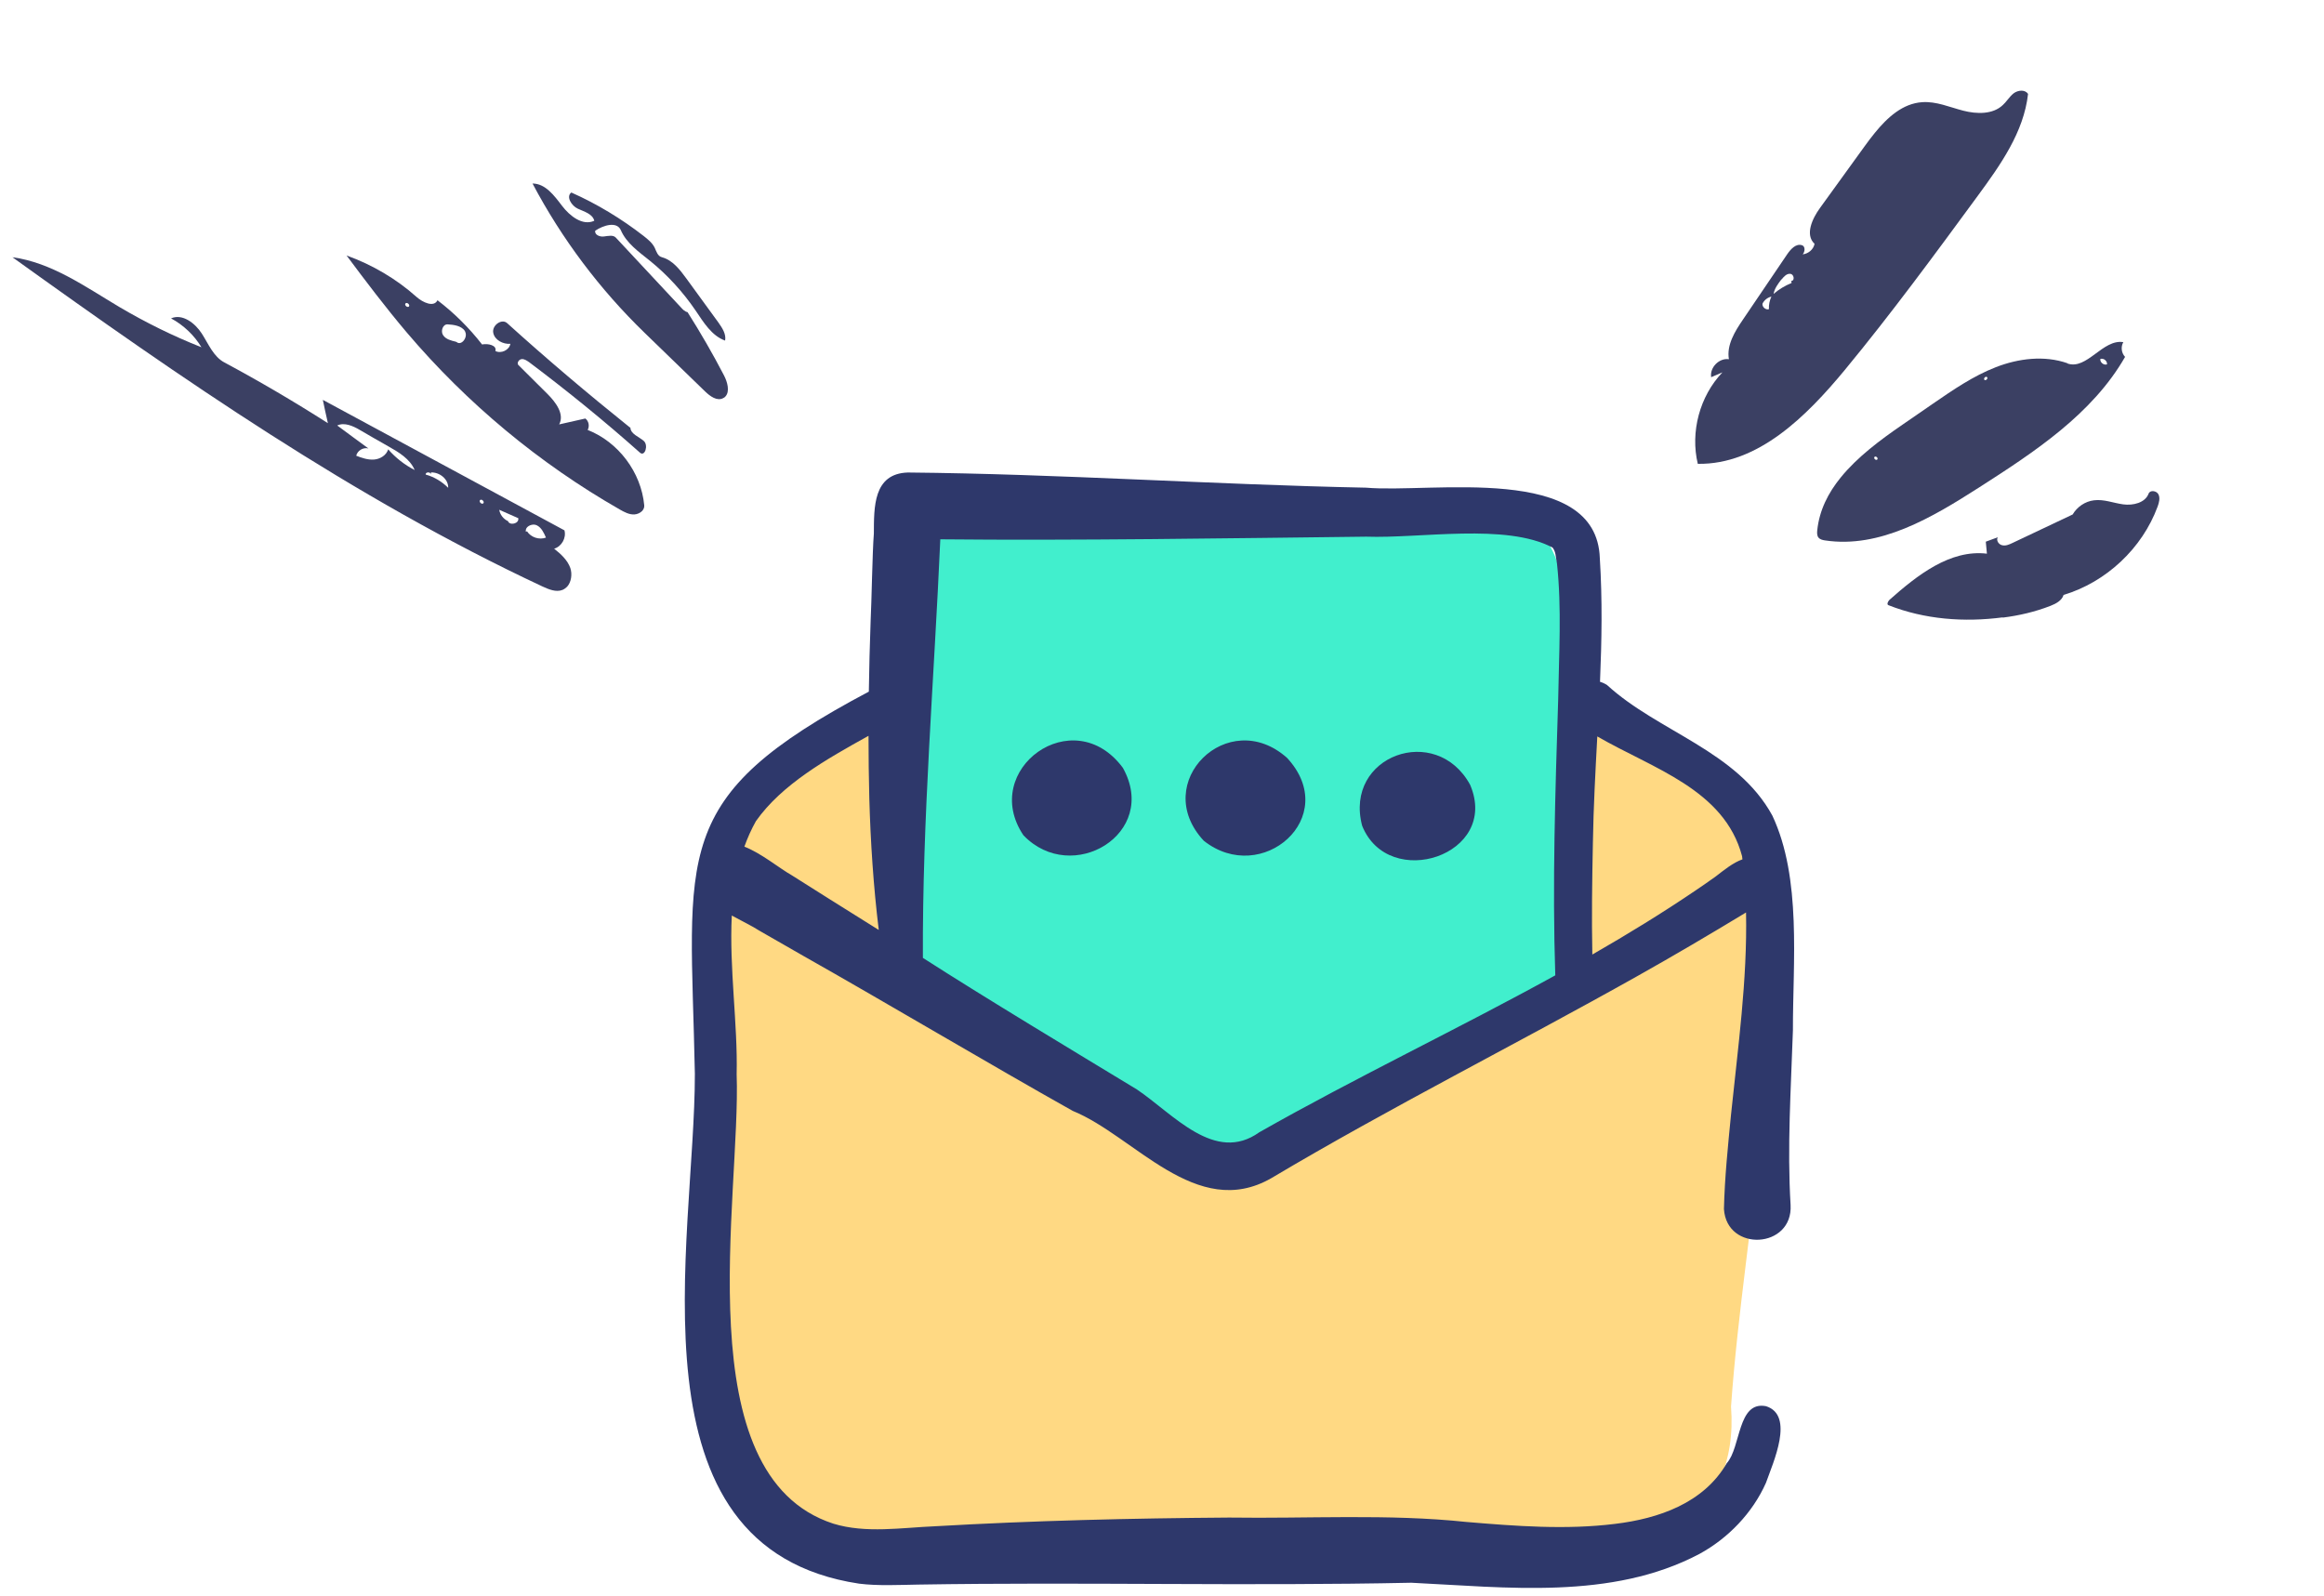
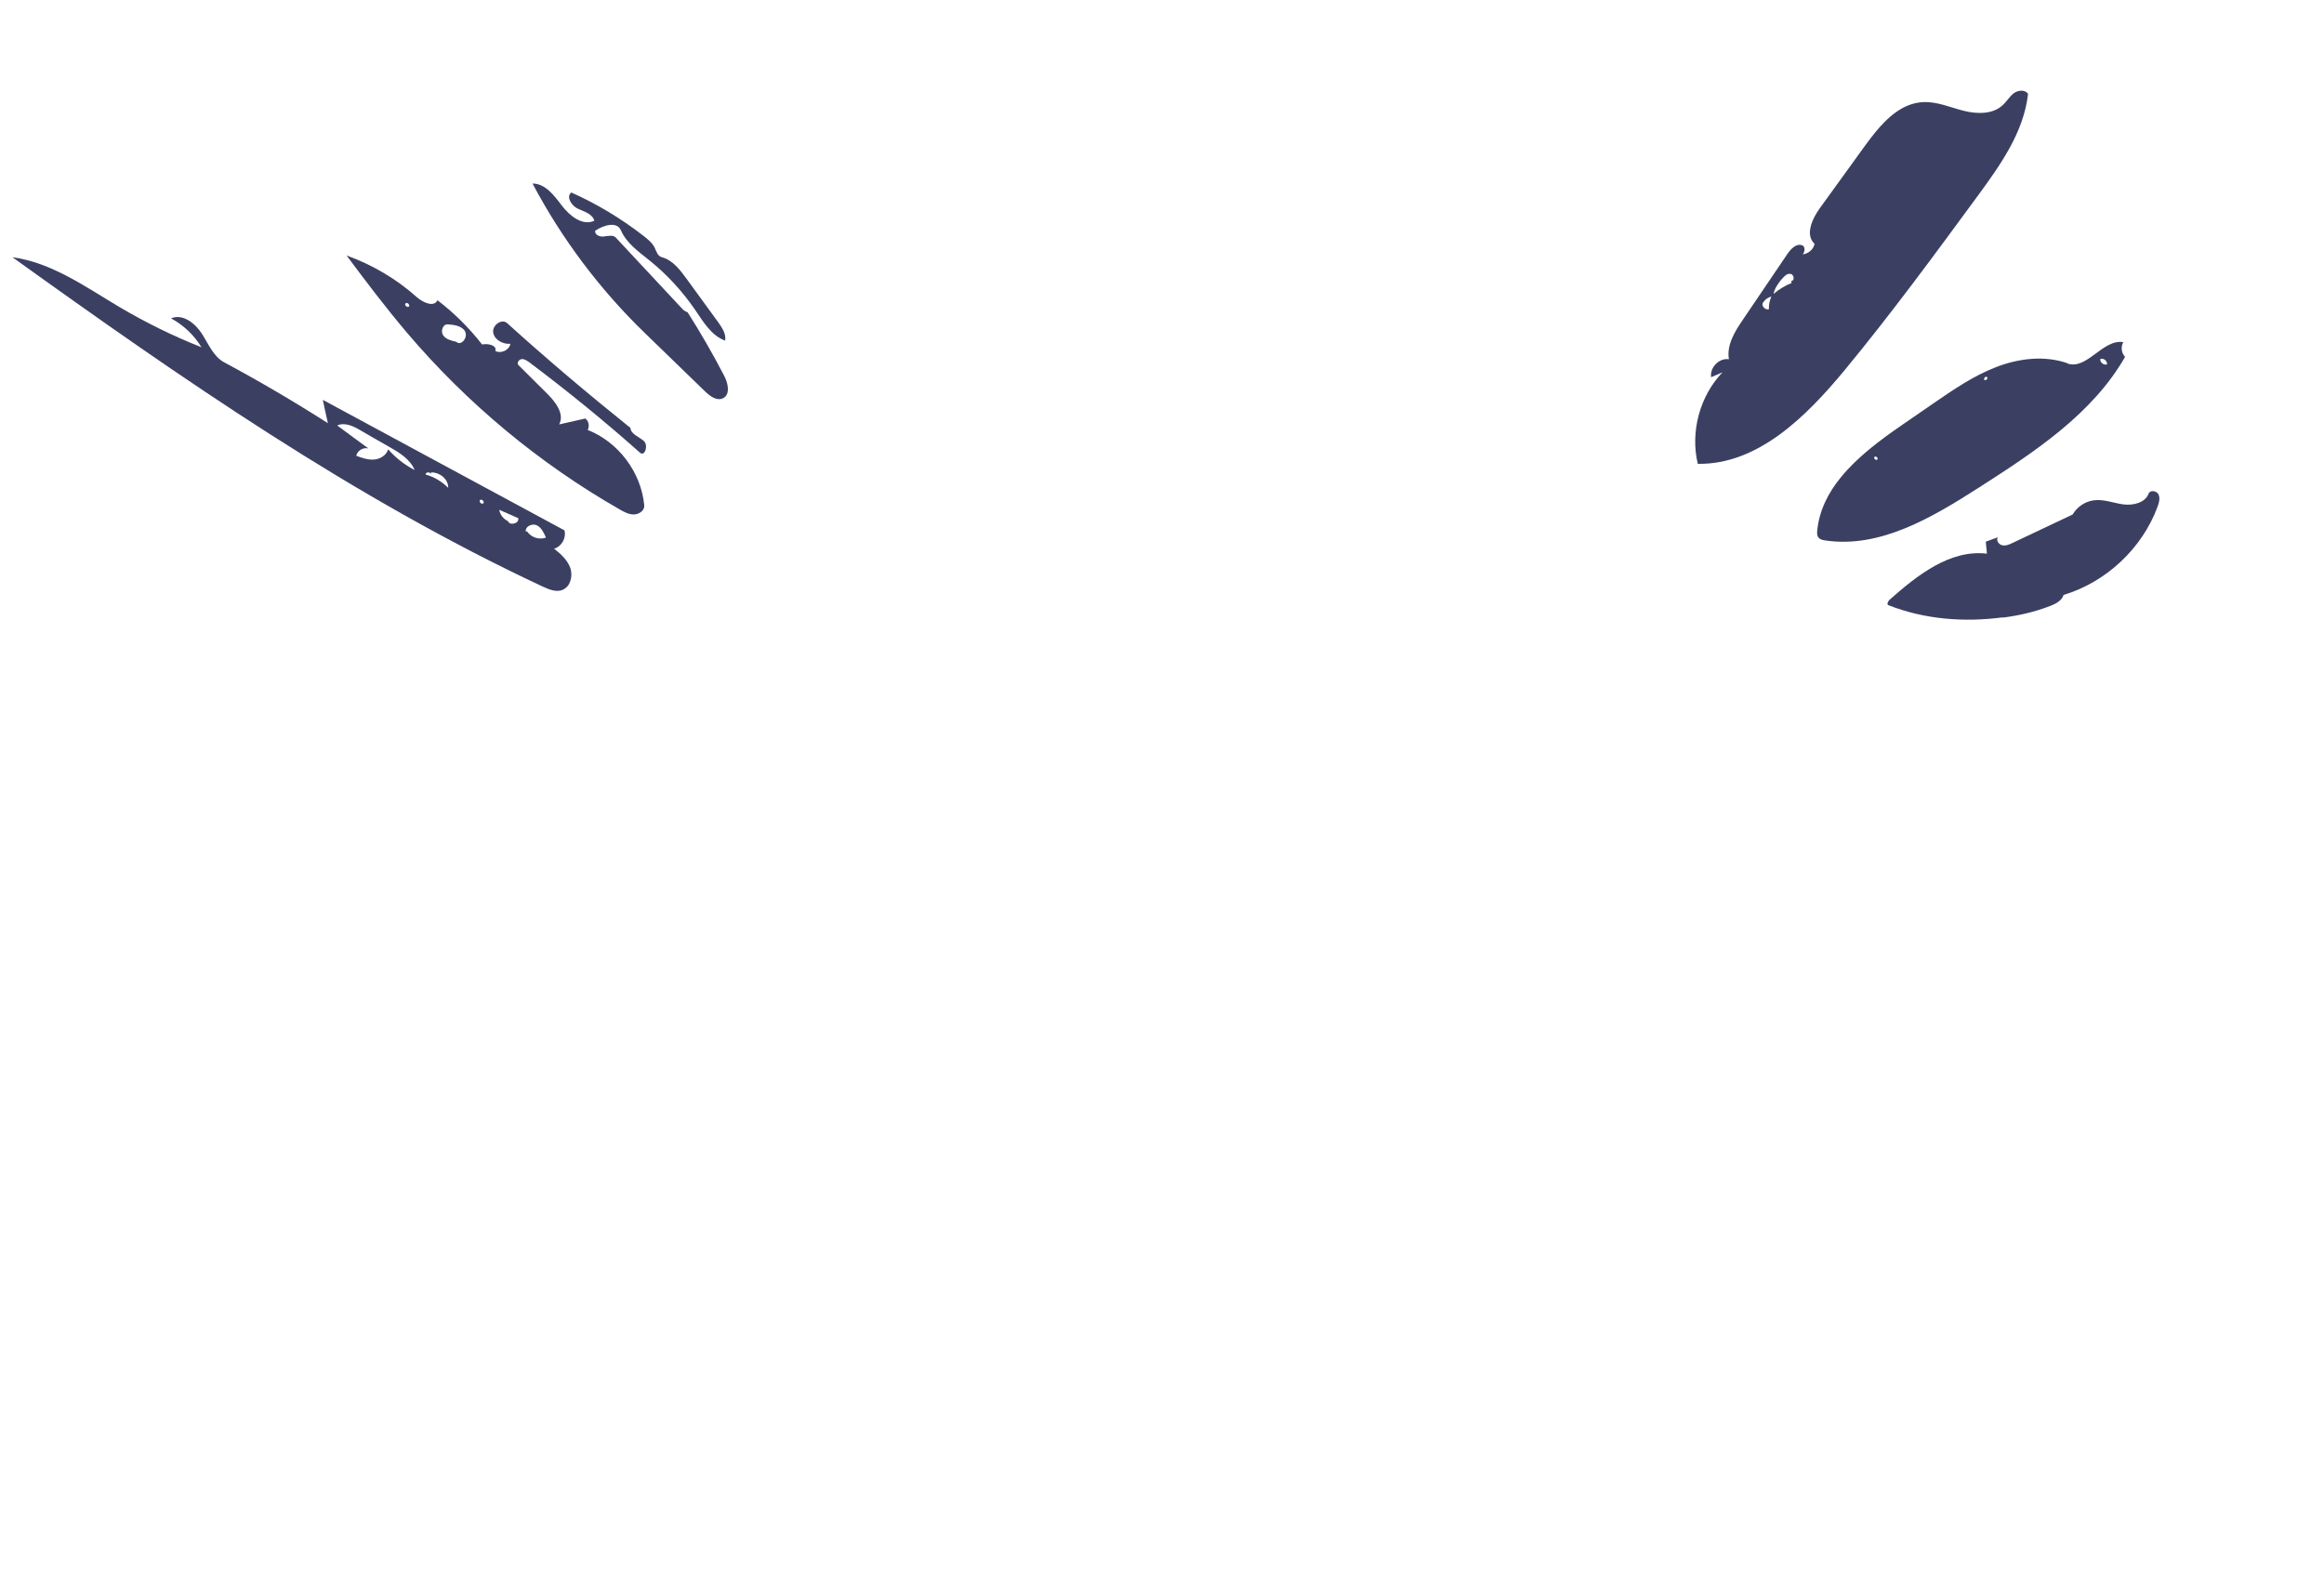
<svg xmlns="http://www.w3.org/2000/svg" width="150" height="103" viewBox="0 0 150 103" fill="none">
  <g clip-path="url(#clip0_0_1)">
    <path d="M113.249 53.819C111.791 48.401 102.331 43.328 99.401 50.064C97.751 54.033 99.973 58.514 98.12 62.309C93.271 67.493 86.146 70.235 80.148 73.944C75.477 75.761 71.366 71.119 67.485 69.146C57.216 64.62 60.98 60.328 59.792 51.24C56.658 40.01 43.702 54.058 46.134 61.117C45.83 115.404 51.222 98.133 99.922 100.375C106.455 101.294 112.281 97.996 111.727 90.795C112.588 78.633 115.767 65.854 113.249 53.819Z" fill="#FFD983" />
    <path d="M101.053 55.432C99.551 49.476 104.884 31.797 95.365 33.259C83.994 35.007 62.663 28.002 58.205 34.051C55.493 37.732 58.71 45.151 58.357 49.619C56.499 54.982 55.281 61.755 61.38 64.887C67.492 67.941 73.02 74.175 80.02 74.508C85.331 72.947 93.386 67.728 98.321 65.253C103.182 63.404 101.946 60.532 101.053 55.432Z" fill="#41EFCD" />
    <path d="M114.392 52.641C112.106 48.455 107.035 47.246 103.731 44.223C103.577 44.121 103.423 44.053 103.271 44.01C103.383 41.349 103.427 38.689 103.259 36.043C103.071 29.851 92.364 31.852 88.178 31.479C78.384 31.285 68.387 30.59 58.595 30.5C56.348 30.571 56.413 32.758 56.402 34.441C56.306 35.622 56.257 38.883 56.193 40.111C56.139 41.592 56.1 43.114 56.078 44.644C43.084 51.521 44.568 54.982 44.849 69.314C44.862 80.162 40.244 99.931 55.449 102.223C56.653 102.376 58.049 102.303 59.272 102.283C69.829 102.11 80.529 102.389 91.093 102.164C97.209 102.458 104.004 103.3 109.676 100.311C111.544 99.296 113.121 97.653 113.98 95.719C114.447 94.394 115.847 91.352 113.985 90.768C112.139 90.407 112.371 93.434 111.453 94.447C109.963 97.022 107.059 98.026 104.237 98.365C101.073 98.758 97.823 98.508 94.641 98.24C89.595 97.707 84.408 98.033 79.329 97.957C73.013 98.002 66.668 98.154 60.361 98.518C58.206 98.607 55.886 98.995 53.785 98.35C44.201 95.238 47.83 77.241 47.546 69.338C47.623 66.102 47.062 62.503 47.233 59.098C47.878 59.453 48.535 59.765 49.012 60.074L51.857 61.706C57.081 64.656 64.013 68.777 69.239 71.707C73.211 73.32 77.217 78.818 82.048 76.054C89.771 71.46 97.826 67.422 105.673 63.011C108.042 61.682 110.371 60.308 112.696 58.899C112.785 63.252 112.173 67.614 111.725 71.968C111.531 73.958 111.318 75.99 111.27 78.043C111.45 80.843 115.732 80.605 115.572 77.781C115.345 74.054 115.596 70.279 115.722 66.507C115.712 62.123 116.301 56.693 114.392 52.641ZM51.121 56.509C50.288 56.038 49.155 55.085 48.045 54.65C48.248 54.085 48.492 53.534 48.792 53.001C50.462 50.632 53.34 49.002 56.057 47.497C56.058 48.863 56.074 50.22 56.109 51.545C56.188 54.323 56.373 57.21 56.719 60.028C54.665 58.74 52.237 57.227 51.121 56.509ZM81.282 73.086C78.413 75.14 75.733 71.907 73.38 70.323C69.389 67.901 63.562 64.4 59.567 61.83C59.525 52.841 60.298 43.786 60.691 34.812C69.446 34.9 79.385 34.743 88.178 34.641C91.677 34.767 97.201 33.752 100.209 35.345C100.428 35.618 100.406 35.95 100.493 36.37C100.807 39.253 100.618 42.249 100.571 45.173C100.385 51.083 100.187 57.028 100.384 62.958C94.077 66.432 87.546 69.53 81.282 73.086ZM110.745 56.57C110.426 56.798 109.821 57.226 109.496 57.439C107.31 58.923 105.062 60.301 102.775 61.614C102.727 59.206 102.762 56.797 102.812 54.386C102.848 52.112 102.973 49.826 103.096 47.536C106.683 49.615 111.299 50.955 112.44 55.264C112.448 55.333 112.456 55.401 112.464 55.47C111.854 55.684 111.252 56.179 110.745 56.57Z" fill="#2E386B" />
-     <path d="M77.696 54.269C81.439 57.235 86.599 52.739 83.076 48.925C79.279 45.531 74.194 50.511 77.696 54.269Z" fill="#2E386B" />
+     <path d="M77.696 54.269C81.439 57.235 86.599 52.739 83.076 48.925Z" fill="#2E386B" />
    <path d="M87.918 53.301C89.619 57.548 96.826 55.206 94.889 50.66C92.694 46.633 86.727 48.772 87.918 53.301Z" fill="#2E386B" />
    <path d="M66.055 53.915C69.188 57.187 74.84 53.807 72.476 49.565C69.273 45.238 63.211 49.686 66.055 53.915Z" fill="#2E386B" />
  </g>
  <path d="M40.657 27.593C37.95 25.422 35.301 23.181 32.734 20.859C32.384 20.54 31.742 21.003 31.836 21.482C31.925 21.948 32.466 22.228 32.942 22.194C32.869 22.599 32.341 22.849 31.972 22.656C32.092 22.29 31.496 22.154 31.115 22.235C30.281 21.163 29.32 20.208 28.238 19.381C28.003 19.858 27.289 19.522 26.896 19.176C25.586 18.004 24.034 17.09 22.369 16.492C23.626 18.178 24.889 19.846 26.241 21.445C30.123 26.022 34.803 29.916 40.011 32.892C40.29 33.05 40.604 33.222 40.94 33.207C41.129 33.197 41.327 33.109 41.449 32.98C41.538 32.881 41.599 32.75 41.581 32.609C41.379 30.483 39.915 28.533 37.93 27.751C38.063 27.514 38.005 27.183 37.781 27.014C37.215 27.147 36.644 27.268 36.091 27.395C36.449 26.73 35.869 25.962 35.334 25.427C34.716 24.81 34.081 24.185 33.464 23.568C33.336 23.447 33.481 23.204 33.664 23.181C33.848 23.159 34.006 23.282 34.154 23.38C36.614 25.229 39.015 27.179 41.308 29.221C41.624 29.497 41.865 28.735 41.549 28.46C41.233 28.184 40.699 28.02 40.687 27.594L40.657 27.593ZM26.395 19.786C26.287 19.878 26.088 19.699 26.172 19.587C26.274 19.482 26.479 19.674 26.395 19.786ZM30.009 21.389C30.23 21.751 29.783 22.352 29.467 22.076L29.413 22.055C29.113 21.981 28.781 21.905 28.605 21.642C28.485 21.473 28.509 21.194 28.65 21.042C28.708 20.972 28.795 20.933 28.886 20.937C29.298 20.961 29.788 21.026 30.022 21.383L30.009 21.389Z" fill="#3B4063" />
  <path d="M36.428 34.231C31.237 31.427 26.028 28.616 20.837 25.811C20.942 26.315 21.047 26.818 21.164 27.316C18.982 25.923 16.765 24.62 14.478 23.393C13.777 23.021 13.455 22.198 13.023 21.528C12.591 20.858 11.773 20.225 11.041 20.551C11.843 20.982 12.537 21.64 13.001 22.415C11.178 21.695 9.404 20.819 7.709 19.819C5.505 18.51 3.336 16.948 0.803 16.604C11.717 24.444 22.827 32.153 35.006 37.853C35.417 38.042 35.895 38.246 36.31 38.076C36.422 38.026 36.522 37.952 36.605 37.87C36.874 37.572 36.945 37.064 36.811 36.663C36.628 36.15 36.201 35.76 35.766 35.418C36.253 35.276 36.558 34.724 36.434 34.243L36.428 34.231ZM26.765 30.339C26.111 30.006 25.535 29.549 25.055 29.004C24.941 29.382 24.546 29.632 24.143 29.663C23.74 29.694 23.351 29.555 22.992 29.417C23.068 29.086 23.443 28.859 23.78 28.947C23.115 28.455 22.437 27.969 21.766 27.465C22.232 27.242 22.793 27.498 23.237 27.761C23.842 28.117 24.459 28.467 25.076 28.817C25.752 29.199 26.463 29.627 26.765 30.339ZM28.928 31.488C28.526 31.087 28.017 30.778 27.476 30.633C27.465 30.608 27.479 30.572 27.498 30.549C27.575 30.455 27.811 30.483 27.799 30.623L27.817 30.496C28.372 30.472 28.947 30.929 28.928 31.488ZM31.201 32.483C31.099 32.589 30.895 32.397 30.979 32.285C31.081 32.18 31.285 32.372 31.201 32.483ZM33.451 33.46C33.515 33.803 32.882 33.951 32.781 33.624L32.768 33.63C32.483 33.489 32.27 33.212 32.223 32.906C32.634 33.095 33.052 33.266 33.464 33.454L33.451 33.46ZM35.239 34.701C34.806 34.864 34.266 34.688 34.016 34.294L33.941 34.327C33.922 34.217 33.951 34.114 34.021 34.039C34.162 33.887 34.439 33.808 34.648 33.908C34.951 34.056 35.101 34.391 35.239 34.701Z" fill="#3B4063" />
  <path d="M42.741 16.61C43.42 16.799 43.886 17.41 44.304 17.982C44.997 18.937 45.685 19.88 46.372 20.823C46.618 21.174 46.88 21.563 46.801 21.985C45.932 21.673 45.412 20.805 44.893 20.039C44.077 18.841 43.085 17.751 41.946 16.83C41.23 16.257 40.428 15.692 40.07 14.855C39.81 14.272 38.947 14.537 38.42 14.891C38.359 15.156 38.724 15.306 38.987 15.263C39.256 15.232 39.576 15.149 39.75 15.34L43.935 19.826C44.056 19.965 44.196 20.112 44.377 20.15C45.223 21.483 46.008 22.844 46.736 24.245C46.954 24.669 47.115 25.266 46.827 25.587C46.789 25.634 46.744 25.669 46.682 25.696C46.289 25.916 45.824 25.573 45.509 25.267C44.203 24.005 42.915 22.749 41.609 21.486C38.706 18.675 36.255 15.409 34.371 11.846C35.205 11.846 35.778 12.632 36.277 13.287C36.777 13.942 37.605 14.599 38.357 14.25C38.25 13.807 37.709 13.661 37.297 13.472C36.886 13.284 36.517 12.69 36.876 12.426C38.546 13.169 40.115 14.121 41.55 15.237C41.826 15.457 42.102 15.676 42.258 15.993C42.363 16.229 42.453 16.531 42.705 16.597L42.741 16.61Z" fill="#3B4063" />
  <path d="M109.591 29.94C113.466 29.998 116.589 26.88 119.068 23.884C122.067 20.25 124.858 16.448 127.643 12.654C129.111 10.655 130.622 8.533 130.898 6.064C130.71 5.768 130.256 5.814 129.977 6.017C129.823 6.136 129.697 6.291 129.571 6.446C129.473 6.567 129.382 6.679 129.273 6.777C128.626 7.396 127.589 7.369 126.713 7.144C125.837 6.918 124.977 6.533 124.067 6.595C122.812 6.678 121.83 7.569 121.009 8.577C120.778 8.862 120.562 9.145 120.355 9.434C119.394 10.758 118.441 12.088 117.472 13.42C116.967 14.112 116.49 15.156 117.118 15.738C117.053 16.101 116.71 16.381 116.351 16.418C116.494 16.277 116.55 15.892 116.29 15.824C115.907 15.713 115.575 16.087 115.348 16.419C114.395 17.82 113.45 19.228 112.496 20.63C111.974 21.394 111.433 22.271 111.59 23.187C110.965 23.094 110.342 23.718 110.446 24.347C110.688 24.244 110.93 24.14 111.172 24.036C109.704 25.577 109.088 27.883 109.584 29.948L109.591 29.94ZM114.993 18.035C115.14 17.854 115.324 17.645 115.556 17.676C115.796 17.699 115.856 18.135 115.619 18.128L115.633 18.269C115.208 18.439 114.814 18.677 114.474 18.973C114.532 18.619 114.762 18.319 114.984 18.028L114.993 18.035ZM113.757 19.607C113.86 19.376 114.087 19.202 114.333 19.145C114.217 19.394 114.159 19.676 114.172 19.959C113.965 20.02 113.731 19.815 113.757 19.607Z" fill="#3B4063" />
  <path d="M133.436 23.445C131.954 22.927 130.285 23.131 128.82 23.701C127.354 24.27 126.049 25.171 124.751 26.063C124.102 26.509 123.453 26.955 122.797 27.41C121.373 28.386 119.884 29.495 118.805 30.823C117.999 31.814 117.427 32.939 117.292 34.232C117.276 34.392 117.271 34.574 117.371 34.698C117.471 34.822 117.64 34.86 117.793 34.883C121.338 35.418 124.708 33.404 127.723 31.474C131.309 29.177 135.045 26.73 137.161 23.037C136.922 22.785 136.873 22.388 137.047 22.085C135.722 21.867 134.692 23.908 133.438 23.461L133.436 23.445ZM121.172 29.654C121.095 29.749 120.914 29.602 120.982 29.5C121.06 29.406 121.24 29.553 121.172 29.654ZM128.091 24.526C127.996 24.449 128.144 24.268 128.245 24.337C128.34 24.414 128.184 24.588 128.091 24.526ZM135.564 23.17C135.778 23.101 136.019 23.297 135.995 23.521C135.781 23.59 135.531 23.387 135.564 23.17Z" fill="#3B4063" />
  <path d="M129.267 39.866C130.319 39.734 131.36 39.492 132.347 39.106C132.704 38.967 133.085 38.761 133.191 38.403C135.94 37.574 138.267 35.399 139.261 32.699C139.353 32.444 139.434 32.152 139.315 31.912C139.195 31.671 138.771 31.612 138.678 31.867C138.455 32.458 137.676 32.641 137.044 32.557C136.411 32.472 135.792 32.212 135.153 32.294C134.583 32.36 134.06 32.722 133.778 33.209C132.483 33.817 131.189 34.44 129.893 35.048C129.682 35.148 129.456 35.251 129.229 35.195C128.995 35.148 128.824 34.866 128.947 34.679C128.688 34.769 128.421 34.868 128.171 34.965L128.243 35.739C125.868 35.455 123.75 37.127 121.955 38.718C121.941 38.735 121.927 38.752 121.913 38.77C121.829 38.873 121.781 39.02 121.888 39.064C124.217 39.985 126.78 40.178 129.265 39.85L129.267 39.866Z" fill="#3B4063" />
  <defs>
    <clipPath id="clip0_0_1">
-       <rect width="72" height="72" fill="white" transform="translate(44 30.5)" />
-     </clipPath>
+       </clipPath>
  </defs>
</svg>